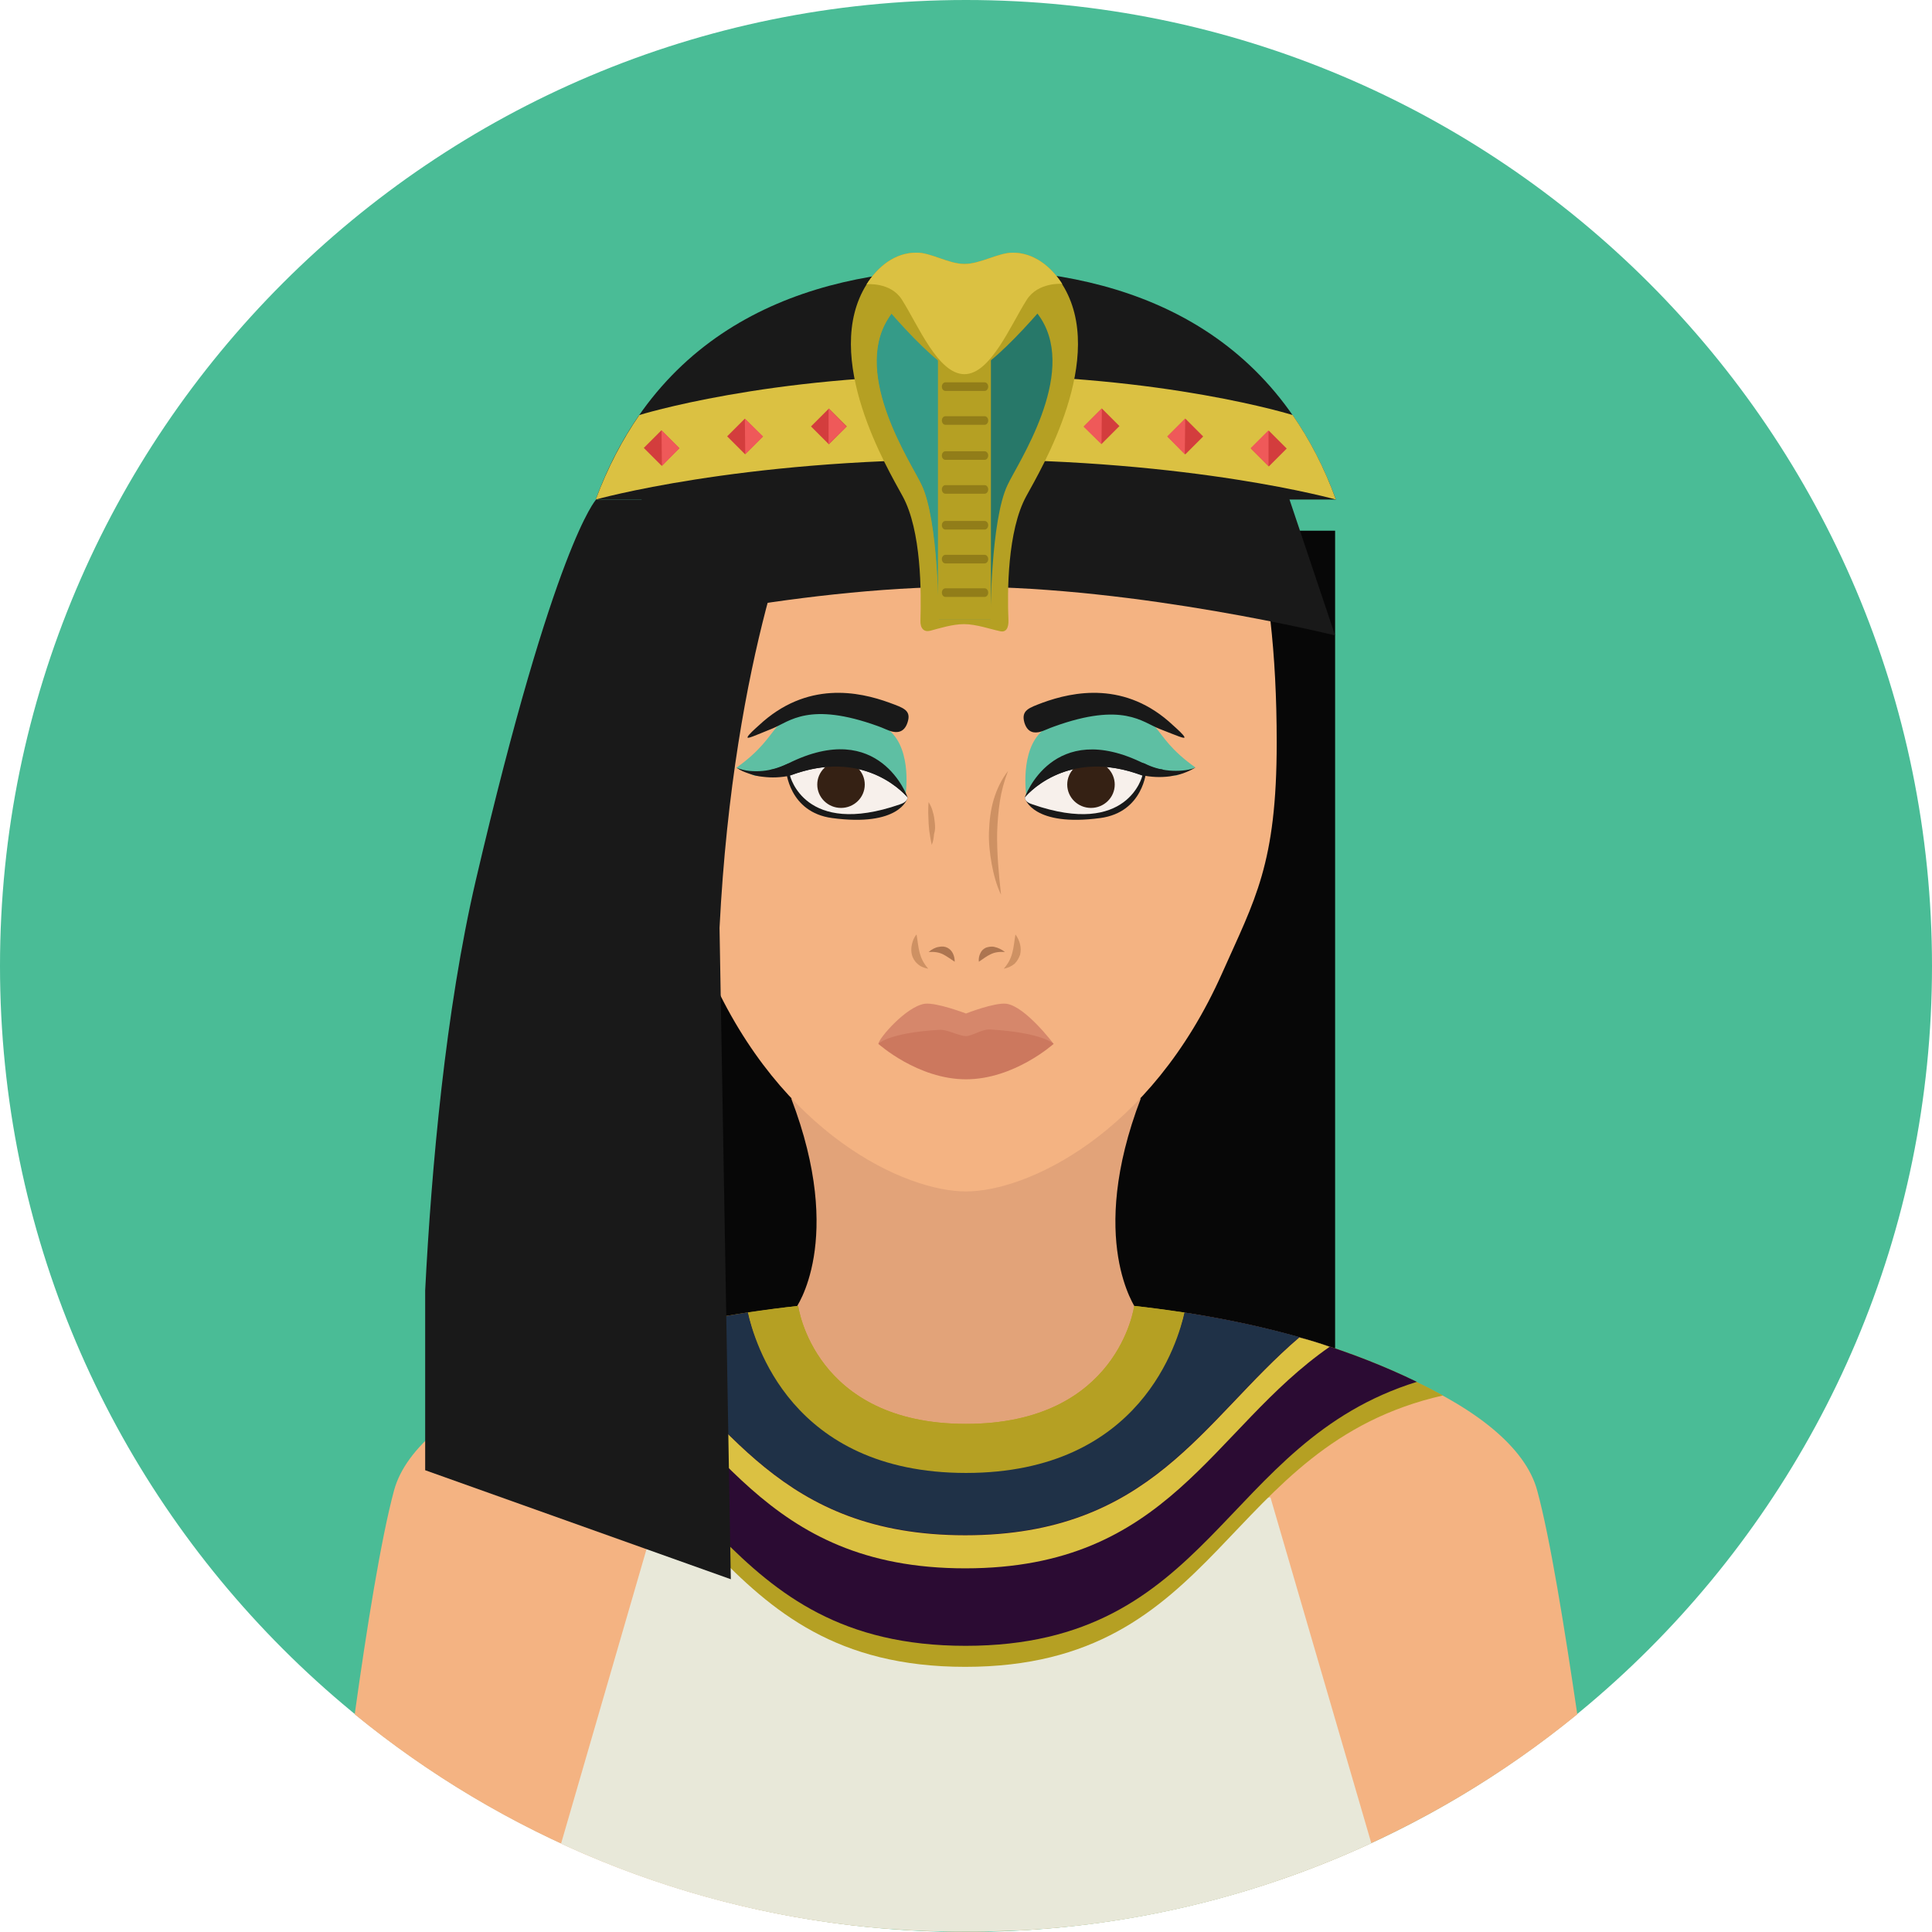
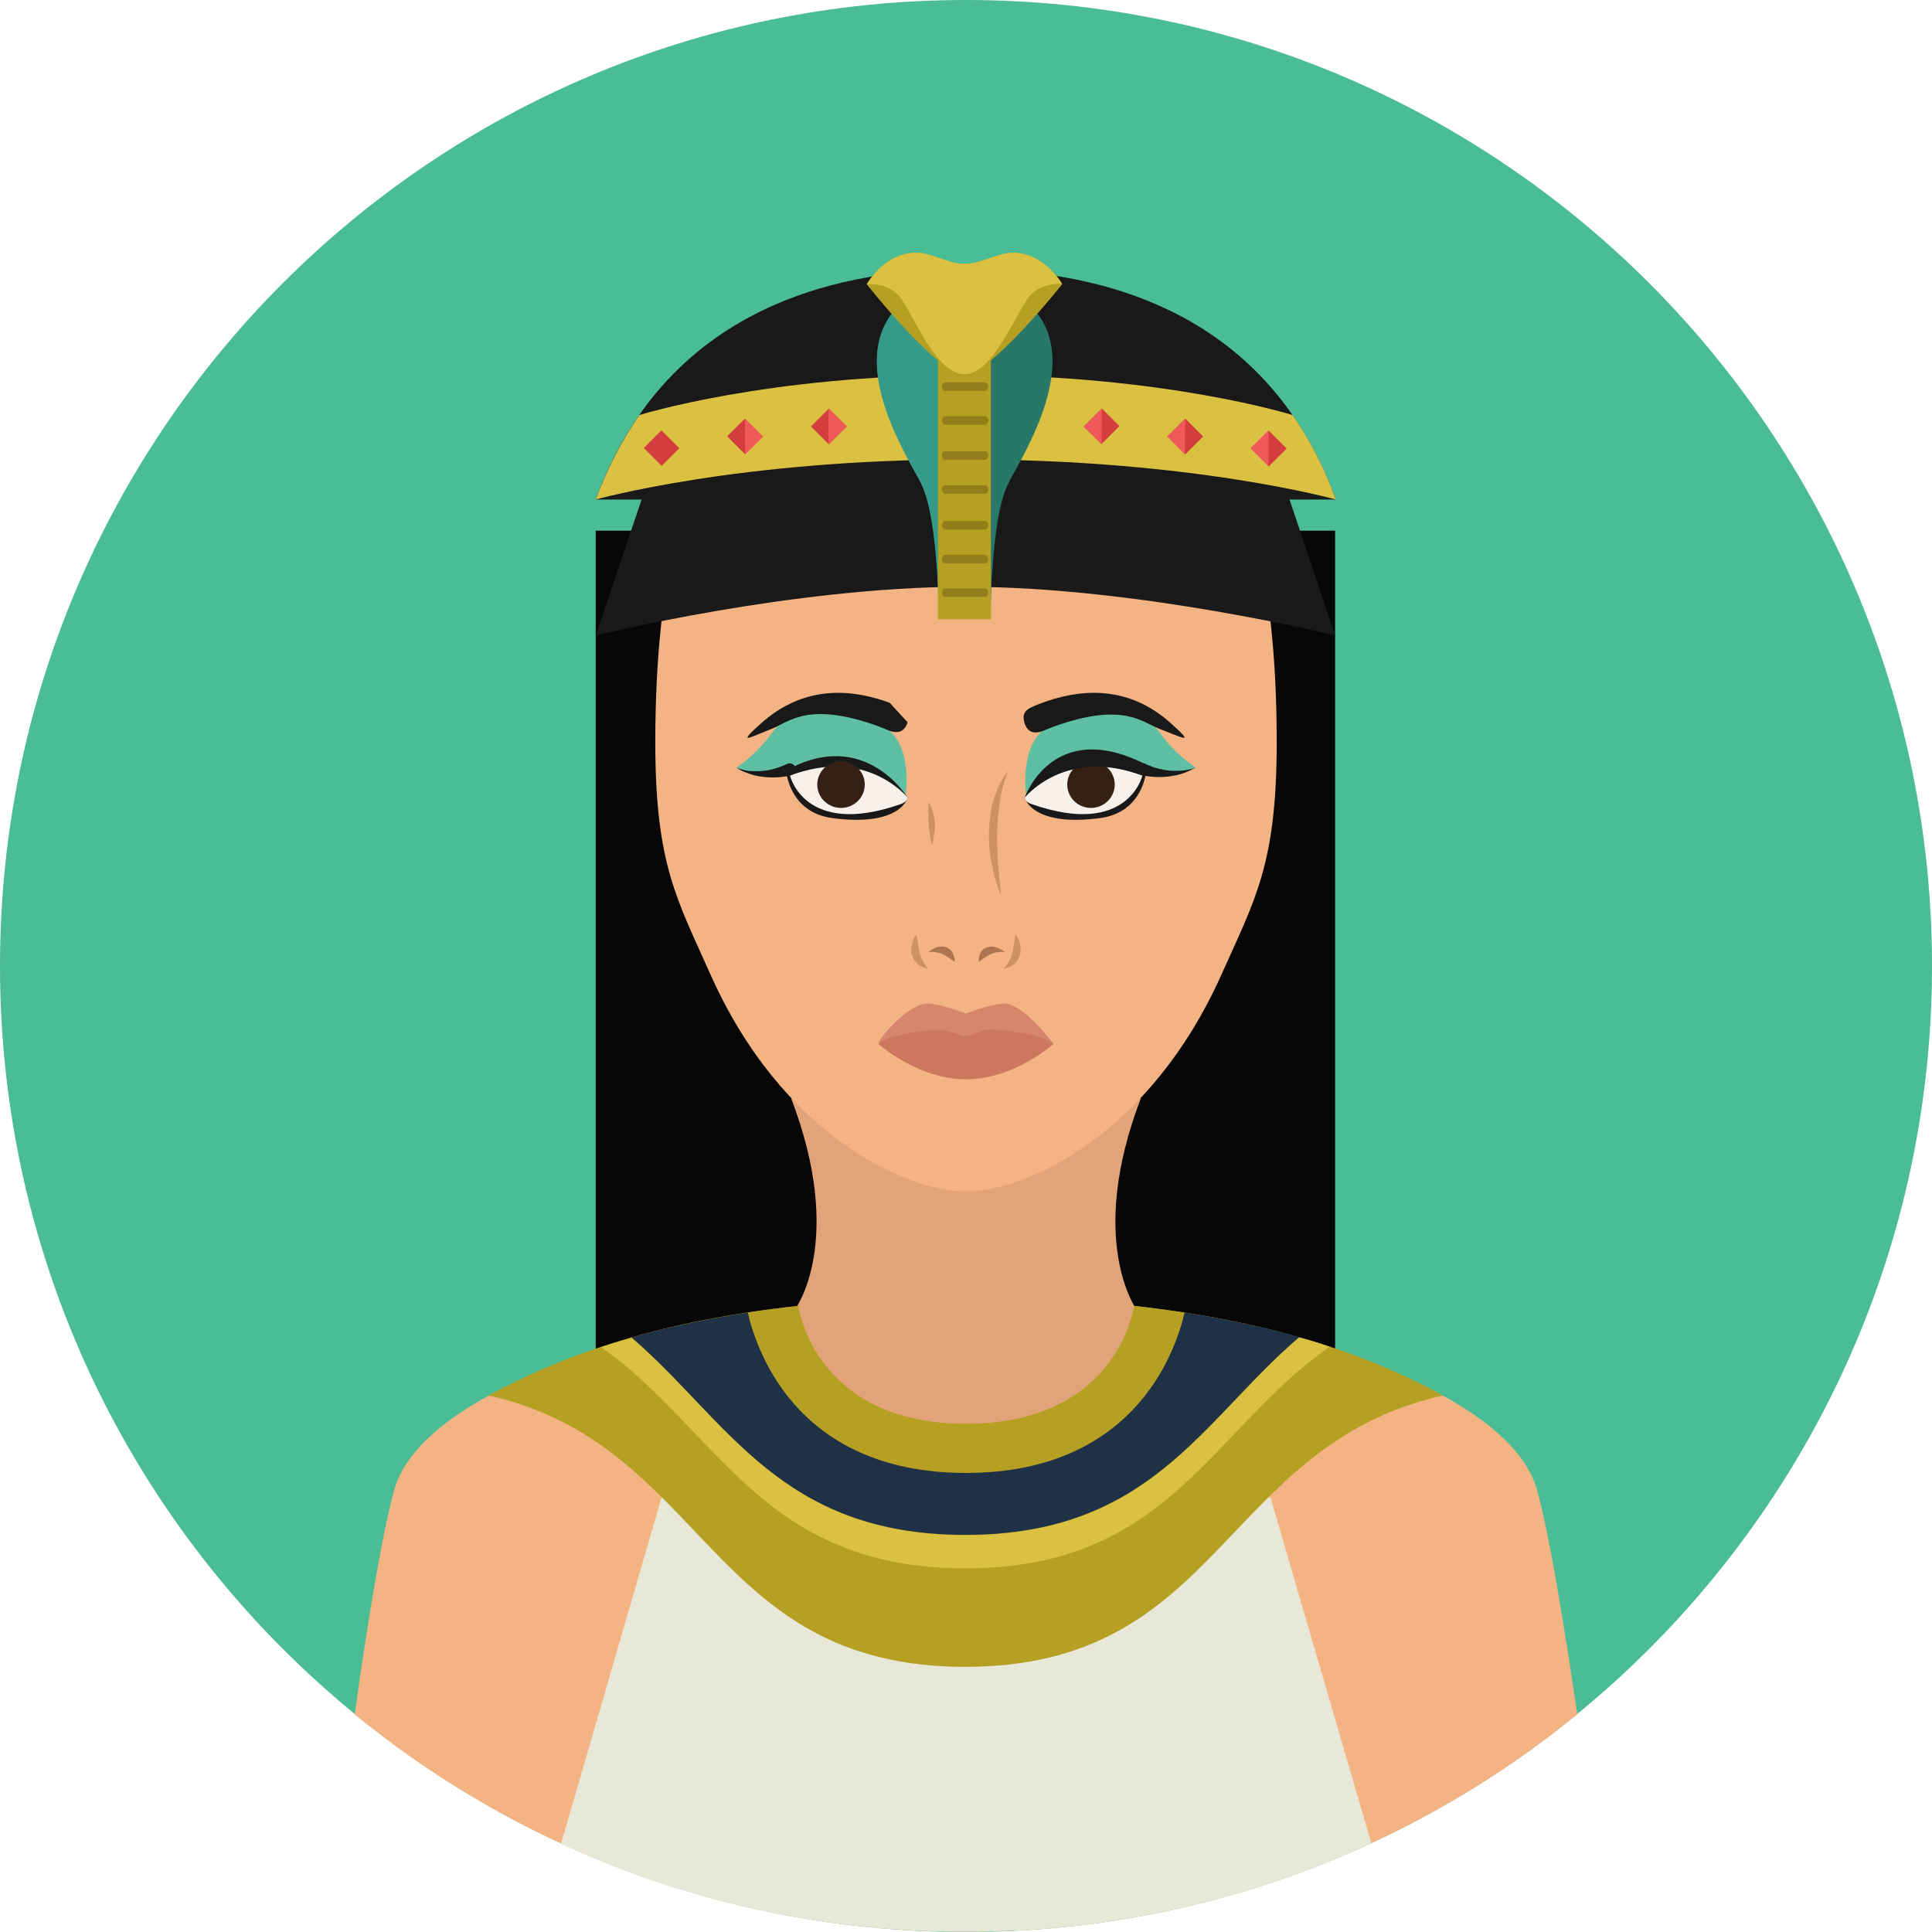
<svg xmlns="http://www.w3.org/2000/svg" version="1.1" id="Layer_1" x="0px" y="0px" viewBox="0 0 496.2 496.2" style="enable-background:new 0 0 496.2 496.2;" xml:space="preserve">
  <path style="fill:#4ABC96;" d="M248.1,0C111.1,0,0,111.1,0,248.1s111.1,248.1,248.1,248.1s248.1-111.1,248.1-248.1S385.1,0,248.1,0z  " />
  <rect x="153" y="136.3" style="fill:#070707;" width="189.9" height="248.1" />
  <path style="fill:#E2A379;" d="M285.9,335.4c0,0-8.9,17.3-38.1,17.3s-37.5-17.3-37.5-17.3s-7,54.7,37.9,54.7  S285.9,335.4,285.9,335.4z" />
  <path style="fill:#F4B382;" d="M394.8,382.8c-6-22.2-51.6-41.1-108.8-47.3h-75.8c-57.2,6.2-103,25.1-109,47.3  c-3.3,12.2-7,35.2-10.1,57.5c38,31.1,85.4,51.1,137.2,55.1c0.1,0,0.3,0,0.4,0c1.9,0.1,3.8,0.3,5.8,0.4c0.3,0,0.6,0,0.9,0  c1.8,0.1,3.7,0.2,5.6,0.2c0.3,0,0.6,0,0.8,0c2.1,0.1,4.1,0.1,6.2,0.1h0.1h0.1c2.1,0,4.2,0,6.2-0.1c0.3,0,0.6,0,0.8,0  c1.9-0.1,3.7-0.1,5.6-0.2c0.3,0,0.6,0,0.9,0c1.9-0.1,3.8-0.2,5.8-0.4c0.1,0,0.3,0,0.4,0c51.9-4.1,99.2-24.1,137.2-55.1  C401.8,417.9,398.1,394.9,394.8,382.8z" />
  <path style="fill:#E2A379;" d="M293,282.1h-89.8c14,36.6,1.1,54,1.1,54l9.3,39.3h68.8l9.3-39.3C291.9,336.1,279,318.7,293,282.1z" />
  <path style="fill:#E8E8D9;" d="M326.3,384.6H169.9l-25.8,88.9c25.9,12,54.3,19.6,84.2,21.9c0.1,0,0.3,0,0.4,0  c1.9,0.1,3.8,0.3,5.8,0.4c0.3,0,0.6,0,0.9,0c1.8,0.1,3.7,0.2,5.6,0.2c0.3,0,0.6,0,0.8,0c2.1,0.1,4.1,0.1,6.2,0.1h0.1h0.1  c2.1,0,4.2,0,6.2-0.1c0.3,0,0.6,0,0.8,0c1.9-0.1,3.7-0.1,5.6-0.2c0.3,0,0.6,0,0.9,0c1.9-0.1,3.8-0.2,5.8-0.4c0.1,0,0.3,0,0.4,0  c29.9-2.3,58.3-10,84.3-22L326.3,384.6z" />
  <path style="fill:#B5A023;" d="M291.3,335.4c0,0-4,30.3-43.2,30.3c-39.1,0-43.1-30.3-43.1-30.3c-34.5,3.7-59.6,12.1-79.5,23  c56.1,12.7,56.3,69.7,122.4,69.7s65.8-56.8,122.7-69.7C350.7,347.5,325.7,339.2,291.3,335.4z" />
-   <path style="fill:#2B0B33;" d="M304.2,337.1c-1.6,7.3-11,38.1-56.1,38.1s-54.5-30.8-56-38.1c-24.4,3.7-43.8,10-59.9,17.8  c49.5,15.5,52.4,67.8,115.8,67.8s65.7-52.2,115.9-67.8C347.8,347.1,328.6,340.8,304.2,337.1z" />
  <path style="fill:#1F3147;" d="M304.2,337.1c-1.6,7.3-11,38.1-56.1,38.1s-54.5-30.8-56-38.1c-10.9,1.7-20.8,3.8-29.9,6.4  c24.7,21.3,38.2,50.7,85.7,50.7c47.7,0,60.8-29.5,85.8-50.8C324.8,340.9,315,338.8,304.2,337.1z" />
  <path style="fill:#DBC142;" d="M333.7,343.5c-24.9,21.3-38.1,50.8-85.8,50.8c-47.6,0-61-29.5-85.7-50.7c-2.7,0.8-5.3,1.6-7.8,2.4  c30.1,21.2,41.2,56.8,93.5,56.8c52.4,0,63.1-35.7,93.6-56.9C339,345,336.4,344.2,333.7,343.5z" />
  <path style="fill:#B5A023;" d="M291.3,335.4c0,0-4,30.3-43.2,30.3c-39.1,0-43.1-30.3-43.1-30.3c-4.5,0.5-8.7,1.1-12.9,1.7  c1.6,7.2,10.9,41.2,56,41.2s54.5-34,56.1-41.2C300,336.5,295.7,335.9,291.3,335.4z" />
  <path style="fill:#F4B382;" d="M248.1,77.1c-44,0-79.8,21.2-79.8,113.6c0,31.3,5.6,40.3,14,59.2c18.4,41.6,50.3,56.1,65.8,56.1  s47.3-14.5,65.8-56.1c8.4-18.9,14-27.9,14-59.2C327.9,98.3,292.1,77.1,248.1,77.1z" />
  <g>
    <path style="fill:#5EBFA3;" d="M286,182.1c-10.9-1.1-16.8,4.2-18.2,5.5c-6,5.1-4.2,16.8-4.2,16.8l30.2-6l8.3,0.8l4.9-2.1   C294.7,188.4,299.2,183.5,286,182.1z" />
    <path style="fill:#5EBFA3;" d="M228.4,187.6c-1.5-1.2-7.3-6.6-18.2-5.5c-13.2,1.4-8.7,6.3-21.1,15.1l4.9,2.1l8.3-0.8l30.2,6   C232.6,204.4,234.4,192.7,228.4,187.6z" />
  </g>
  <g>
    <path style="fill:#191919;" d="M248.1,69.1L248.1,69.1L248.1,69.1c-37.2,0-77.8,12.3-95.1,59.2h190.1   C325.9,81.4,285.3,69.1,248.1,69.1z" />
    <path style="fill:#191919;" d="M303.7,197.9c-1.1,0.1-2.3,0.1-3.4,0c-2.2-0.2-4.3-0.8-6.3-1.8c-0.1,0-0.2-0.1-0.3-0.1   c-0.8-0.2-1.7,0.3-1.8,1.2c-0.2,0.8,1.4,1.9,1.4,1.9c2.4,0.5,4.7,0.6,7.1,0.3c1.2-0.2,2.4-0.4,3.5-0.8c1.1-0.4,2.2-0.9,3.2-1.5   C306,197.6,304.8,197.8,303.7,197.9z" />
    <path style="fill:#191919;" d="M202.5,196.1c-0.1,0-0.2,0.1-0.3,0.1c-2,0.9-4.1,1.6-6.3,1.8c-1.1,0.1-2.2,0.1-3.4,0   c-1.1-0.1-2.3-0.4-3.3-0.8c1,0.7,2,1.1,3.2,1.5c1.1,0.4,2.3,0.7,3.5,0.8c2.4,0.3,4.6,0.2,7.1-0.3c0,0,1.6-1.1,1.4-1.9   C204.1,196.4,203.3,195.9,202.5,196.1z" />
    <path style="fill:#191919;" d="M327.6,117.6H168.4L153,163.2c0,0,50.4-12.5,94.9-12.5s95,12.5,95,12.5L327.6,117.6z" />
  </g>
  <path style="fill:#DBC142;" d="M332,106.6c0,0-32.9-10.3-83.9-10.3s-83.9,10.3-83.9,10.3c-4.3,6.2-8.1,13.4-11.2,21.7  c0,0,36.5-10.3,95-10.3s95.1,10.3,95.1,10.3C340.1,120,336.3,112.8,332,106.6z" />
  <rect x="279.66" y="106.284" transform="matrix(-0.707 0.707 -0.707 -0.707 560.373 -13.147)" style="fill:#D33D3D;" width="6.5" height="6.4" />
  <polygon style="fill:#EF5959;" points="278.3,109.6 282.9,114.1 283,104.9 " />
  <rect x="301.125" y="108.875" transform="matrix(-0.707 0.707 -0.707 -0.707 598.886 -23.816)" style="fill:#D33D3D;" width="6.5" height="6.5" />
  <polygon style="fill:#EF5959;" points="299.8,112.1 304.3,116.7 304.4,107.5 " />
  <rect x="322.557" y="111.93" transform="matrix(-0.707 0.707 -0.707 -0.707 637.653 -33.711)" style="fill:#D33D3D;" width="6.5" height="6.5" />
  <polygon style="fill:#EF5959;" points="321.2,115.1 325.8,119.7 325.8,110.5 " />
  <rect x="209.591" y="106.25" transform="matrix(-0.707 0.707 -0.707 -0.707 440.78 36.46)" style="fill:#D33D3D;" width="6.5" height="6.5" />
  <polygon style="fill:#EF5959;" points="212.8,104.9 212.8,114.1 217.4,109.6 " />
  <rect x="188.083" y="108.862" transform="matrix(-0.707 0.707 -0.707 -0.707 405.816 56.13)" style="fill:#D33D3D;" width="6.4" height="6.5" />
  <polygon style="fill:#EF5959;" points="191.3,107.5 191.4,116.7 196,112.1 " />
  <rect x="166.677" y="111.836" transform="matrix(-0.707 0.707 -0.707 -0.707 371.377 76.342)" style="fill:#D33D3D;" width="6.4" height="6.5" />
-   <polygon style="fill:#EF5959;" points="169.9,110.5 170,119.7 174.5,115.1 " />
-   <path style="fill:#B5A023;" d="M272.8,73c-2.9-4.6-7.3-8.1-12.7-8.1c-3.7,0-8.3,2.9-12.4,2.9s-8.7-3-12.4-2.9  c-5.4,0-9.8,3.5-12.7,8.1c-11.8,18.7,5.5,47.6,9.2,54.4c4.9,8.9,4.8,24.9,4.6,31.9c-0.1,2.1,0.9,3.1,2.5,2.7  c2.3-0.6,5.7-1.7,8.7-1.7c3.1,0,6.8,1.3,9.2,1.8c1.5,0.4,2.3-0.7,2.2-2.9c-0.3-7-0.3-22.9,4.6-31.8C267.3,120.6,284.6,91.7,272.8,73  z" />
  <path style="fill:#277869;" d="M267.4,81.9c-2.3-3.6-5.7-6.3-9.9-6.4c-2.9,0-6.5,4.4-9.7,4.4s-6.8-4.4-9.7-4.4  c-4.2,0-7.7,2.8-9.9,6.4c-9.2,14.6,6.1,37.2,8.6,42.6c4.4,9.1,4.4,34.5,4.4,34.5h13.2c0,0,0-25.4,4.4-34.5  C261.3,119.1,276.6,96.5,267.4,81.9z" />
  <path style="fill:#359B88;" d="M247.7,79.9c-3.2,0-6.8-4.4-9.7-4.4c-4.2,0-7.7,2.8-9.9,6.4c-9.2,14.6,6.1,37.2,8.6,42.6  c4.4,9.1,4.4,34.5,4.4,34.5h13.2C254.3,159,251,79.9,247.7,79.9z" />
  <g>
    <rect x="240.9" y="86.5" style="fill:#B5A023;" width="13.6" height="72.5" />
    <path style="fill:#B5A023;" d="M260.1,64.9c-3.7,0-8.3,2.9-12.4,2.9s-8.7-3-12.4-2.9c-5.4,0-9.8,3.5-12.7,8.1   c0,0,18.3,23.2,25.1,23.2c6.7,0,25.1-23.2,25.1-23.2C269.9,68.4,265.5,64.9,260.1,64.9z" />
  </g>
  <path style="fill:#DBC142;" d="M260.1,64.9c-3.7,0-8.3,2.9-12.4,2.9s-8.7-3-12.4-2.9c-5.4,0-9.8,3.5-12.7,8.1c0,0,6.1-0.6,9,3.9  c4.2,6.6,9.3,19.2,16.1,19.2c6.7,0,11.8-12.5,16-19.1c2.9-4.6,9.1-4.1,9.1-4.1C269.9,68.4,265.5,64.9,260.1,64.9z" />
  <g>
    <path style="fill:#917D19;" d="M252.9,98.2h-10.1c-0.5,0-0.9,0.5-0.9,1.1s0.4,1.1,0.9,1.1h10.1c0.5,0,0.9-0.5,0.9-1.1   C253.8,98.7,253.4,98.2,252.9,98.2z" />
    <path style="fill:#917D19;" d="M252.9,106.9h-10.1c-0.5,0-0.9,0.5-0.9,1.1s0.4,1.1,0.9,1.1h10.1c0.5,0,0.9-0.5,0.9-1.1   C253.8,107.4,253.4,106.9,252.9,106.9z" />
    <path style="fill:#917D19;" d="M252.9,115.9h-10.1c-0.5,0-0.9,0.5-0.9,1.1s0.4,1.1,0.9,1.1h10.1c0.5,0,0.9-0.5,0.9-1.1   S253.4,115.9,252.9,115.9z" />
    <path style="fill:#917D19;" d="M252.9,124.6h-10.1c-0.5,0-0.9,0.5-0.9,1.1s0.4,1.1,0.9,1.1h10.1c0.5,0,0.9-0.5,0.9-1.1   C253.8,125.1,253.4,124.6,252.9,124.6z" />
    <path style="fill:#917D19;" d="M252.9,133.8h-10.1c-0.5,0-0.9,0.5-0.9,1.1s0.4,1.1,0.9,1.1h10.1c0.5,0,0.9-0.5,0.9-1.1   C253.8,134.3,253.4,133.8,252.9,133.8z" />
    <path style="fill:#917D19;" d="M252.9,142.5h-10.1c-0.5,0-0.9,0.5-0.9,1.1s0.4,1.1,0.9,1.1h10.1c0.5,0,0.9-0.5,0.9-1.1   C253.8,143,253.4,142.5,252.9,142.5z" />
    <path style="fill:#917D19;" d="M252.9,151.1h-10.1c-0.5,0-0.9,0.5-0.9,1.1s0.4,1.1,0.9,1.1h10.1c0.5,0,0.9-0.5,0.9-1.1   C253.8,151.6,253.4,151.1,252.9,151.1z" />
  </g>
  <path style="fill:#CE9163;" d="M236.2,244.7c-0.4-1.5-0.5-3-0.8-4.7c-0.7,0.8-1,1.7-1.2,2.6c-0.2,0.9-0.2,1.8,0,2.6s0.7,1.7,1.4,2.3  c0.7,0.7,1.7,1.1,2.8,1.3C237.2,247.4,236.6,246.2,236.2,244.7z" />
  <g>
    <path style="fill:#AD7550;" d="M244.7,244.8c-0.3-0.6-0.8-1.1-1.4-1.4c-0.6-0.3-1.3-0.4-2.2-0.2c-0.8,0.1-1.8,0.6-2.6,1.3   c1.5-0.1,2.7,0.1,3.7,0.6s1.9,1.2,3,1.9C245.2,246.1,245,245.4,244.7,244.8z" />
    <path style="fill:#AD7550;" d="M255.4,243.2c-0.8-0.2-1.6,0-2.2,0.2c-0.6,0.3-1.1,0.7-1.4,1.4c-0.3,0.6-0.5,1.3-0.4,2.2   c1.1-0.7,1.9-1.4,3-1.9c1-0.5,2.1-0.7,3.7-0.6C257.2,243.8,256.3,243.4,255.4,243.2z" />
  </g>
  <g>
    <path style="fill:#CE9163;" d="M262,242.6c-0.2-0.9-0.6-1.8-1.2-2.6c-0.3,1.7-0.4,3.2-0.8,4.7s-1,2.7-2.2,4.1   c1.1-0.2,2.1-0.7,2.8-1.3c0.7-0.7,1.1-1.5,1.4-2.3C262.2,244.3,262.2,243.4,262,242.6z" />
    <path style="fill:#CE9163;" d="M256.1,213.7c0.1-2.7,0.3-5.3,0.7-7.9c0.4-2.6,1.1-5.2,2.1-7.8c-1.7,2.2-2.9,4.7-3.7,7.4   c-0.8,2.7-1.1,5.5-1.2,8.2c-0.1,2.8,0.2,5.5,0.7,8.3c0.5,2.7,1.2,5.4,2.4,7.9C256.5,224.4,256,219,256.1,213.7z" />
    <path style="fill:#CE9163;" d="M240.1,211.4c-0.1-0.9-0.2-1.9-0.5-2.8c-0.2-0.9-0.6-1.8-1.1-2.6c-0.1,1-0.1,1.9-0.1,2.8   c0,0.9,0.1,1.8,0.1,2.7c0.1,0.9,0.1,1.8,0.3,2.7c0.1,0.9,0.3,1.8,0.5,2.8c0.4-0.9,0.5-1.8,0.6-2.8   C240.2,213.3,240.2,212.4,240.1,211.4z" />
  </g>
  <path style="fill:#191919;" d="M263.2,204.8c0,0.5,2.3,7.6,19.4,5.3c11.1-1.5,11.8-12.2,11.8-12.2  C274.1,186.6,263.2,204.8,263.2,204.8z" />
  <path style="fill:#F7F0EB;" d="M263.2,204.8c0.1,1.1,1.1,1.5,2,1.8c24.5,8.5,28.2-7.4,28.2-7.4C273.6,191.7,263.2,204.8,263.2,204.8  z" />
  <ellipse style="fill:#352114;" cx="280.2" cy="201.5" rx="6.1" ry="6" />
  <g>
    <path style="fill:#191919;" d="M293.8,196.1c-23.5-11.7-30.6,8.7-30.6,8.7s10-12.5,28.9-6.1c0.6,0.2,1.3,0.4,1.3,0.4l5.3-1.5   C296.7,197.7,293.8,196.1,293.8,196.1z" />
    <path style="fill:#191919;" d="M304.2,189.3c-0.2-0.6-1.9-2.1-2.9-3c-12.2-11.5-25.7-8.7-33.6-5.8c-3.4,1.3-5.5,1.9-4.6,5.1   c0.9,2.9,2.9,2.6,3.9,2.4c0.9-0.2,2.5-1,3.7-1.4c17.7-6.4,22.7-1.1,27.1,0.6C302.4,189,304.4,189.9,304.2,189.3z" />
    <path style="fill:#191919;" d="M201.9,197.9c0,0,0.7,10.7,11.8,12.2c17.1,2.3,19.4-4.8,19.4-5.3C233,204.8,222.1,186.6,201.9,197.9   z" />
  </g>
  <path style="fill:#F7F0EB;" d="M202.9,199.2c0,0,3.7,15.9,28.2,7.4c0.9-0.3,1.9-0.8,2-1.8C233,204.8,222.6,191.7,202.9,199.2z" />
  <ellipse style="fill:#352114;" cx="216" cy="201.5" rx="6.1" ry="6" />
  <g>
-     <path style="fill:#191919;" d="M202.4,196.1c0,0-3,1.6-4.8,1.6l5.3,1.4c0,0,0.5-0.1,1.3-0.4c18.9-6.4,28.9,6.1,28.9,6.1   S226,184.3,202.4,196.1z" />
-     <path style="fill:#191919;" d="M228.5,180.5c-7.9-2.9-21.3-5.7-33.6,5.8c-1,0.9-2.7,2.4-2.9,3s1.7-0.3,6.4-2.2   c4.4-1.8,9.4-7,27.1-0.6c1.2,0.4,2.7,1.2,3.7,1.4c0.9,0.2,3,0.5,3.9-2.4C234.1,182.4,232,181.8,228.5,180.5z" />
+     <path style="fill:#191919;" d="M228.5,180.5c-7.9-2.9-21.3-5.7-33.6,5.8c-1,0.9-2.7,2.4-2.9,3s1.7-0.3,6.4-2.2   c4.4-1.8,9.4-7,27.1-0.6c1.2,0.4,2.7,1.2,3.7,1.4c0.9,0.2,3,0.5,3.9-2.4z" />
  </g>
  <path style="fill:#D6876B;" d="M258.5,257.8c-3-0.4-10.4,2.5-10.4,2.5s-7.6-2.9-10.6-2.5c-4.8,0.7-11.9,9-11.9,10.3  c0,0,10.1,5.2,22.5,5.2s22.5-5.2,22.5-5.2S263.4,258.5,258.5,257.8z" />
  <path style="fill:#CC785E;" d="M254.2,264.4c-2-0.1-4.5,1.7-6.1,1.7c-1.9,0-4.8-1.8-7-1.6c-13.1,0.8-15.5,3.6-15.5,3.6  s10.1,9.1,22.5,9.1s22.5-9.1,22.5-9.1S267.9,265.2,254.2,264.4z" />
-   <path style="fill:#191919;" d="M205.9,128.3h-52.8c0,0-10.7,11.3-30.9,97.8c-7.8,33.5-11.4,74.1-13,105.3v46.2l78.5,28l-2.9-167.3  C188.4,166.9,205.9,128.3,205.9,128.3z" />
  <g>
</g>
  <g>
</g>
  <g>
</g>
  <g>
</g>
  <g>
</g>
  <g>
</g>
  <g>
</g>
  <g>
</g>
  <g>
</g>
  <g>
</g>
  <g>
</g>
  <g>
</g>
  <g>
</g>
  <g>
</g>
  <g>
</g>
</svg>